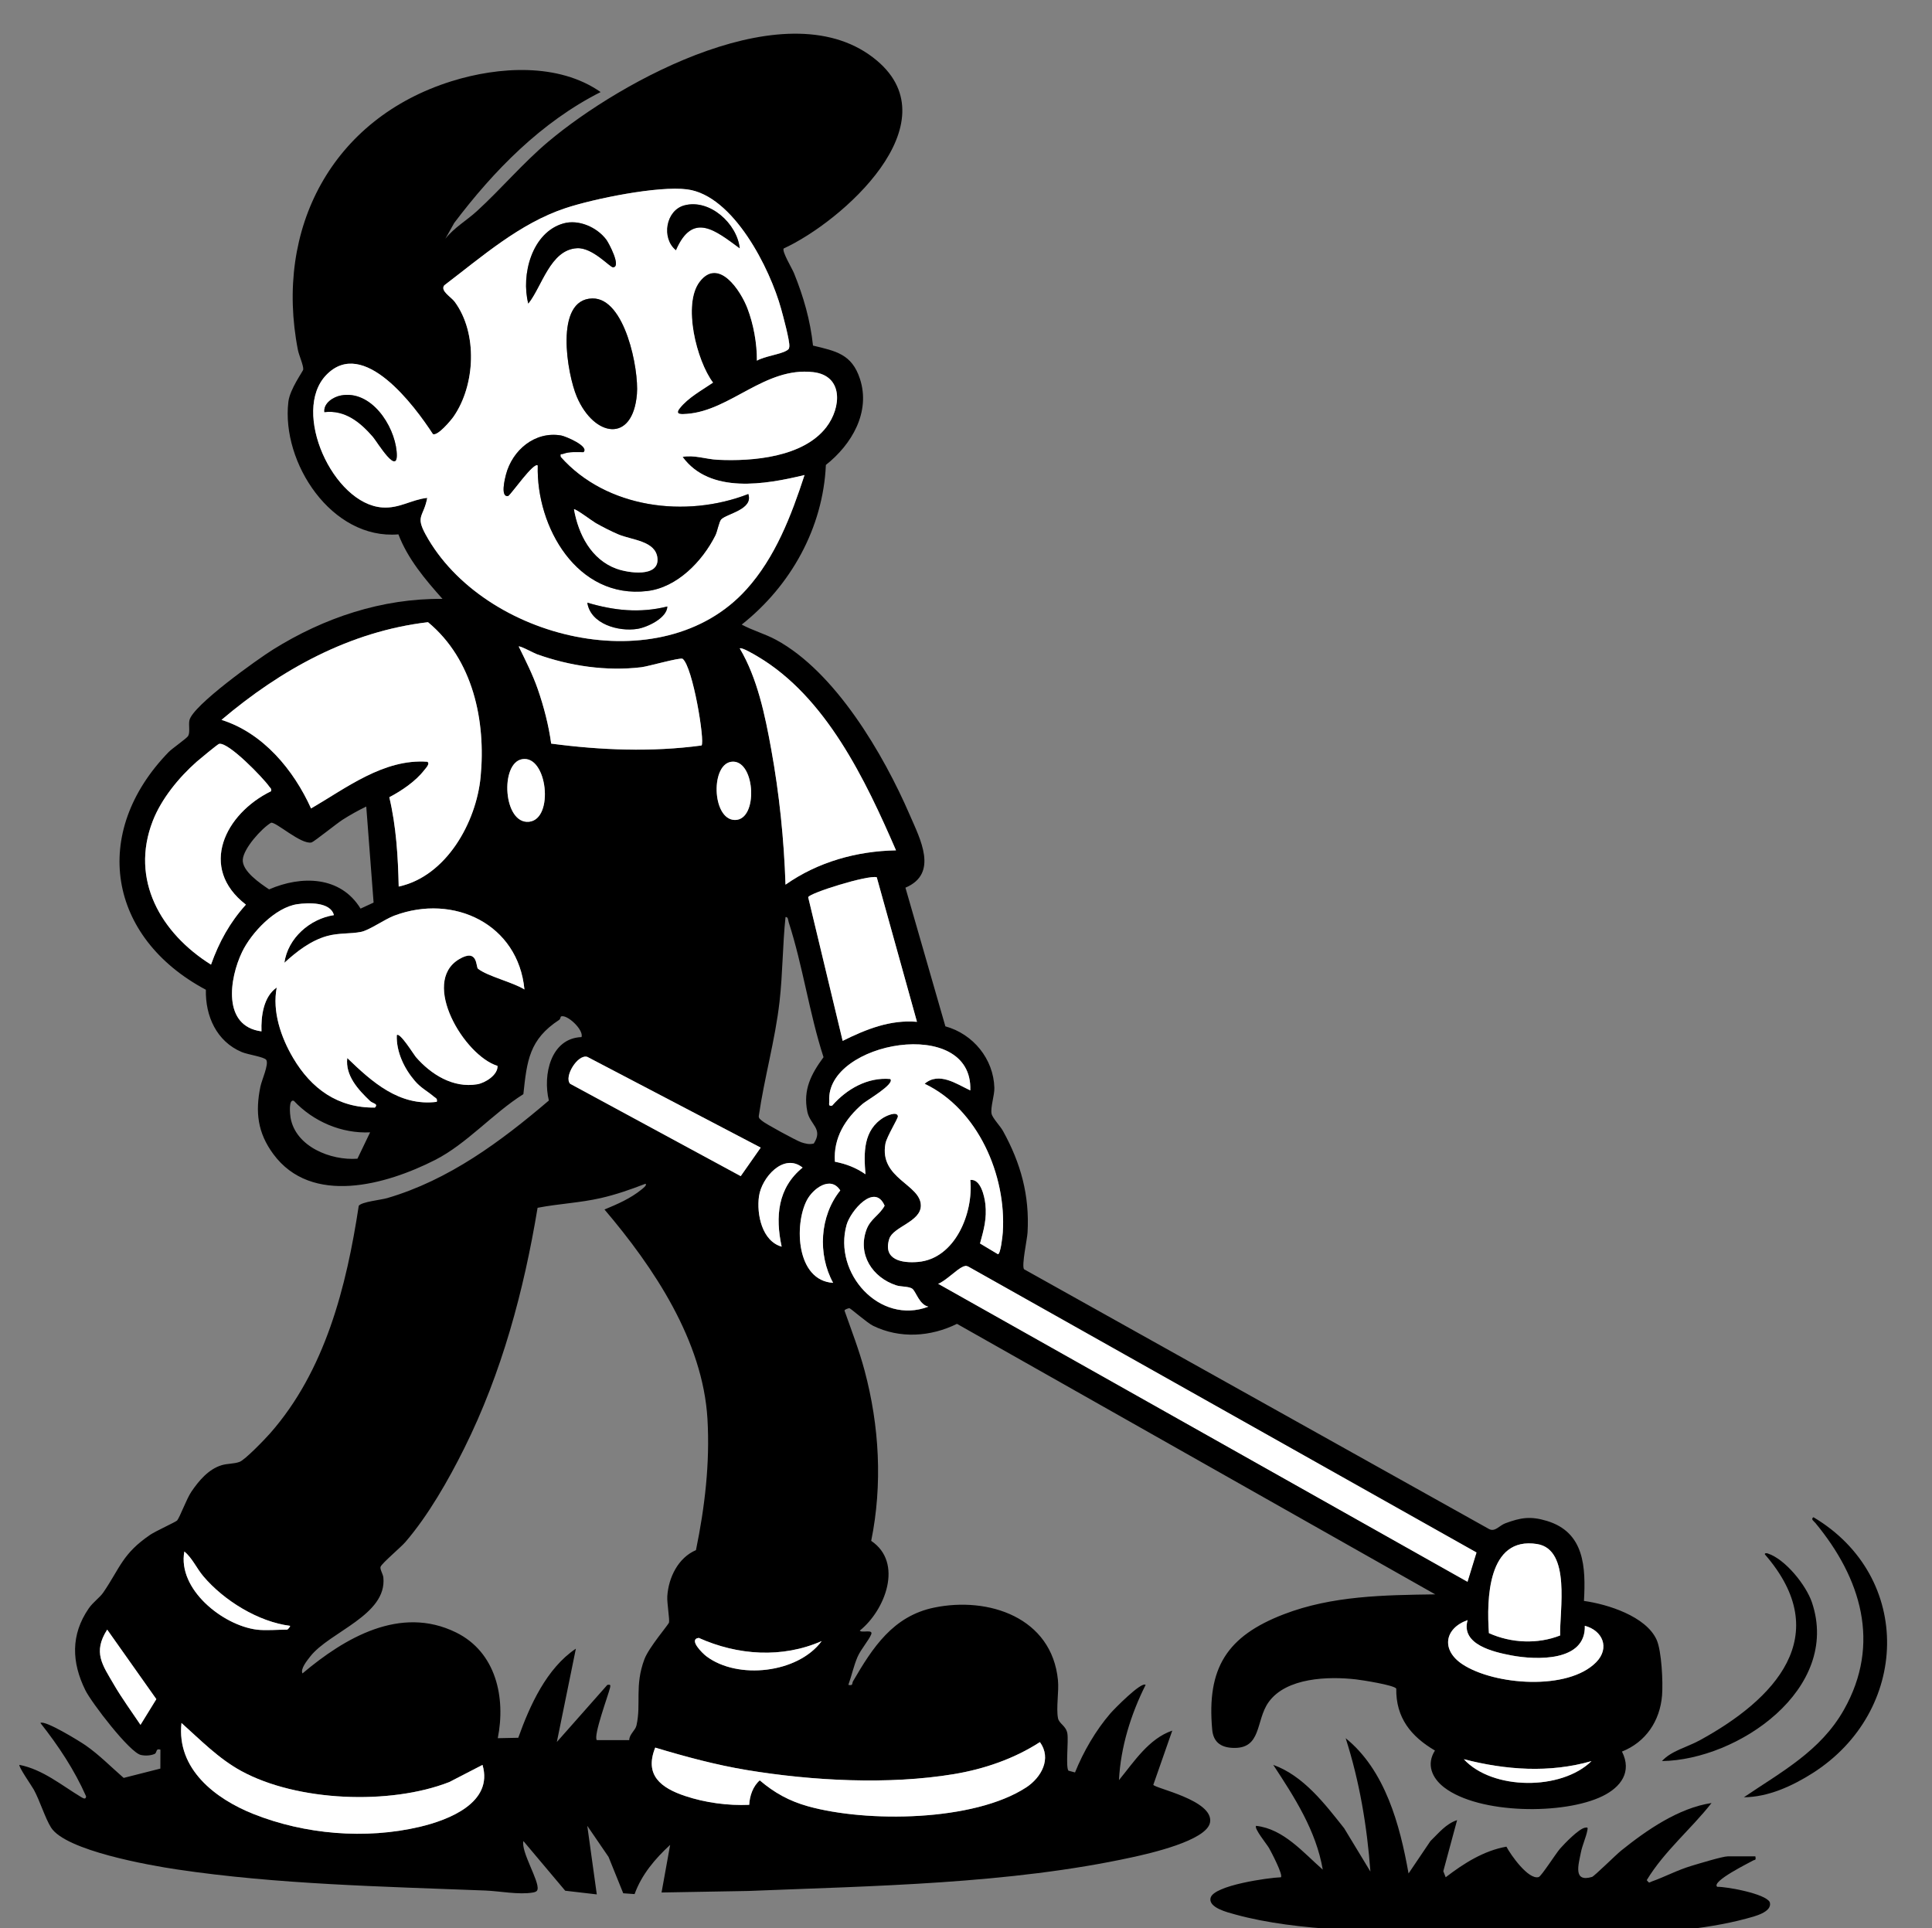
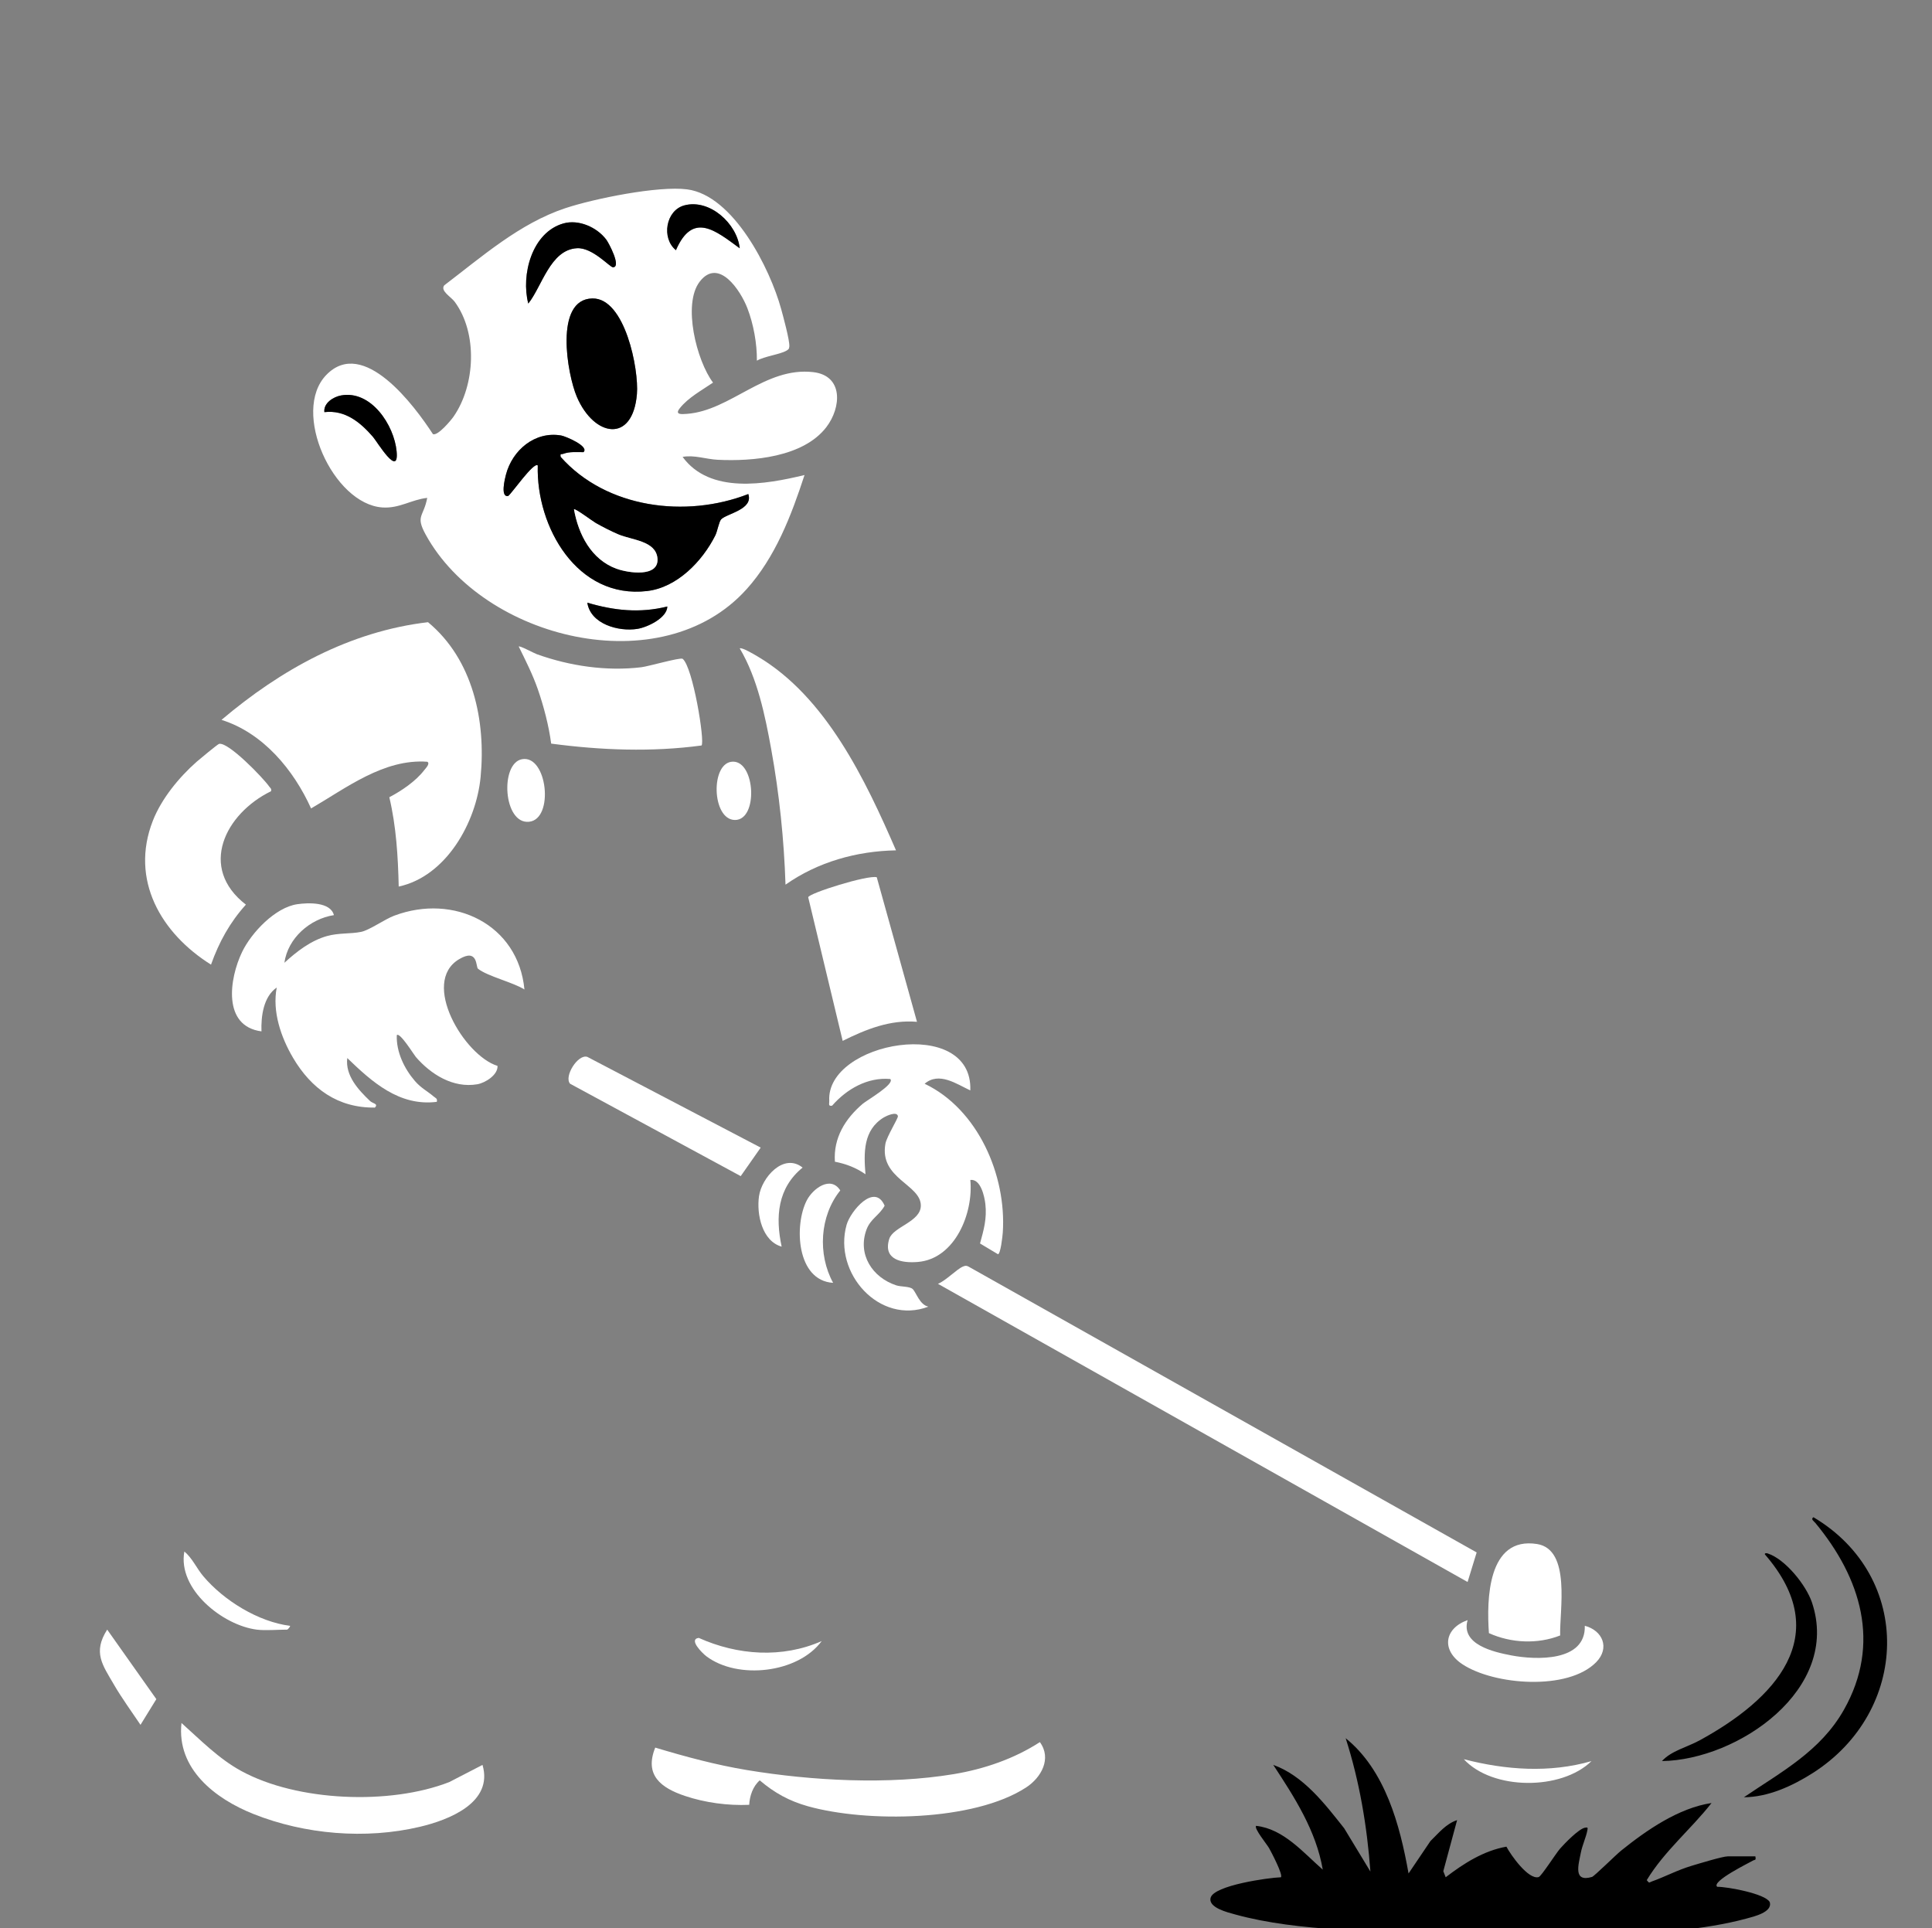
<svg xmlns="http://www.w3.org/2000/svg" id="b" data-name="Layer 1" viewBox="0 0 1013.95 1012">
  <rect x="0" y="0" width="1013.95" height="1012" fill="#808080" stroke="none" />
  <defs>
    <style>
      .c {
        fill: #fff;
      }
    </style>
  </defs>
  <path d="M951.73,796.32c-1.63,1.01.35,2.21,1,3,23.92,28.89,34.61,63.32,15.02,98.01-12.26,21.72-32.65,32.5-52.52,45.97,12.75-.08,25.33-5.87,35.92-12.57,51.06-32.35,53.33-103.04.58-134.41Z" />
  <path d="M901.24,990.31c-3.49-2.79,17.59-13.03,18.71-13.75.99-.64,1.78.12,1.29-2.24h-14.5c-2.69,0-15.44,3.91-19.02,4.98-7.49,2.25-13.86,5.73-20.82,8.2-1.51.54-1.19,1.18-2.66-.7,9.24-15.25,23.23-26.72,34-40.47-17.2,2.56-34.09,14.22-47.48,25.01-2.59,2.09-14.07,13.42-15.23,13.77-10.07,3.02-7.11-6.43-5.85-12.84.76-3.89,2.67-7.82,3.4-11.62.28-1.43.23-1.67-1.36-1.35-3.23.66-10.59,8.25-13,11-2.11,2.42-9.8,14.48-11.2,14.89-5.39,1.55-14.66-11.61-16.93-15.96-11.95,2.12-22.41,8.81-31.87,16.06l-1.25-3.18,7.24-26.81c-5.88,1.92-9.74,6.89-14,11l-11.48,17c-4.52-25.47-12.23-54.18-33-70.99,7.28,22.69,11.22,46.22,12.98,69.99l-13.77-22.72c-10.15-12.81-21.33-27.56-37.22-33.27,11.14,16.98,22.49,34.51,25.99,54.99-10.27-8.99-20.58-21.4-34.98-22.99-1.28,1.26,5.7,9.72,6.8,11.69,1.13,2.02,7.51,14.1,6.19,15.3-6.6.22-35.06,4.24-36.85,10.72-1.45,5.24,8.98,7.72,12.85,8.79,33.48,9.23,76.04,8.75,110.61,9.59,45.5,1.1,114.19,4.35,157.6-7.39,3.91-1.06,14.04-3.37,12.34-8.71-2.34-4.38-22.25-8.04-27.54-8Z" />
  <path class="c" d="M505.29,664.8c-3.31,1.45-8.95,7.42-13.04,9.02l277.97,156.5,4.76-15.51-266.75-150.07c-1.11-.6-1.85-.41-2.94.07Z" />
-   <path d="M605.29,936.75l9.94-28.43c-12.37,4.24-20.05,16.34-27.98,26,.89-17.34,6.23-34.55,13.99-49.99-2.14-2.01-16.72,12.9-18.51,14.98-7.69,8.92-14.15,20.07-18.54,30.97l-3.47-.94c-1.51-2.19.11-15.37-.54-19.46-.66-4.14-4.36-5.12-4.92-8.08-1.05-5.52.56-13.91-.03-19.97-3.19-32.84-36.37-44.01-65.04-38.06-21.52,4.47-32.23,21-42.46,38.58-.76,1.31.17,2.52-2.49,1.96,1.74-4.82,2.77-9.94,4.82-14.67,1.78-4.1,5.9-8.68,7.17-11.84,1.16-2.89-5.12-.54-5.98-1.98,13.24-10.6,23.04-35.63,5.97-47.09,6.02-29.54,4.3-60.37-3.48-89.42-2.85-10.66-6.85-21.02-10.52-31.41-.03-.71,2.41-1.33,2.55-1.3.76.15,9.3,7.71,12.43,9.24,14.08,6.89,30.25,5.8,44.04-1.01l250.99,141.98c-26.87.39-54.13.69-79.52,10.47-29.78,11.48-40.48,28.15-37.52,60.57.57,6.21,4.2,9.19,10.52,9.53,15.68.83,12.13-14.31,19.09-24.01,9.3-12.97,31.46-13.57,45.81-11.94,3.22.37,19.94,2.98,21.17,4.83-.24,15.29,7.72,25.12,20.31,32.52-4.66,7.3-1.53,14.46,4.82,19.35,18.32,14.1,62.98,14.5,83.2,4.54,9.54-4.7,15.52-12.68,10.13-23.35,12.48-4.95,19.97-16.07,21.04-29.48.54-6.8-.19-23.3-2.86-29.21-5.57-12.31-25.7-18.66-38.13-20.37.97-17.64.37-36.02-19.49-42.01-8.59-2.59-13.68-1.75-21.83,1.28-3.04,1.13-5.29,4.6-8.4,3.04l-244.16-136.42c-1.32-2.12,1.66-15.58,1.87-19.3,1.11-19.5-3.56-36.34-12.87-53.21-1.45-2.64-5.56-6.85-6.01-9.07-.67-3.36,1.56-9.67,1.46-13.59-.41-15.25-11.22-28.33-25.71-32.3l-20.96-72.78c17.52-7.39,7.71-25.59,2.23-38.26-13.77-31.82-39.02-75-70.16-91.84-5.83-3.15-12.19-4.85-18-7.98,25.71-20.34,42.7-50.68,44.18-83.8,13.52-10.67,23.62-27.73,17.85-45.25-4.27-12.97-12.6-14.48-24.61-17.39-1.43-13.37-4.97-25.64-9.98-38.02-.96-2.38-6.47-11.46-5.4-12.95,30.62-14.07,88.38-65.33,48.94-98.59-45.73-38.57-134.53,10.59-172.49,42.54-13.4,11.28-24.63,24.71-37.51,36.49-5.29,4.84-11.91,8.62-16.52,14.48l4.67-8.33c20.82-27.54,45.67-52.93,76.83-68.68-22.06-15.44-53.52-13.41-78.21-5.7-62.74,19.6-93.1,77.41-80.66,141.08.55,2.81,2.93,7.97,2.8,10.2-.06.95-7.03,10.24-7.82,17.04-3.74,31.92,22.75,72.46,57.76,69.52,4.89,12.84,14.05,23.69,23.13,33.86-31.86-.28-62.18,9.9-88.92,26.59-8.15,5.09-42.18,29.33-43.88,37.12-.56,2.58.47,6.33-.71,8.29-.73,1.21-8.4,6.56-10.15,8.35-41.23,42.39-31.96,97.4,19.49,124.81-.34,13.78,5.61,27.11,18.81,32.69,3.23,1.37,11.92,2.54,12.89,4.14,1.42,2.33-2.38,10.57-3.08,13.97-2.75,13.36-1.5,24.18,6.71,35.36,20.1,27.39,59.4,16.15,84.87,3.22,16.72-8.48,30.46-24.54,46.42-34.58,1.89-17.62,3.08-28.71,18.8-39,.63-.41.74-1.67.92-1.75,2.99-1.43,12.03,6.85,10.82,10.79-16.23.61-20.43,19.94-17.16,33.3-25.26,21.53-52.43,41.71-84.83,51.21-3.35.98-13.44,1.93-14.95,4.05-6.45,42.4-17.58,86.58-46.55,119.45-2.7,3.06-13.07,13.87-16.04,14.96-2.86,1.06-6.3.82-9.29,1.71-6.96,2.08-12.04,8.16-16,14-2.5,3.69-5.97,13.26-7.45,15.05-.54.66-11.45,5.68-14.05,7.45-14.65,9.95-15.84,17.37-24.68,30.32-1.86,2.73-5.32,5-7.64,8.36-9.55,13.86-9.01,28.33-1.75,43,3.16,6.38,23.16,32.59,29.09,33.92,2.24.5,4.96.39,7.09-.47,1.68-.68.42-3.1,3.19-2.32l-.04,9.95-19.25,4.89c-6.47-5.62-12.93-12.2-19.97-17.08-3.11-2.16-21.44-13.45-23.73-11.76,9.39,11.92,17.82,24.55,23.97,38.5-.08,1.67-1.18,1.25-2.45.48-10.39-6.21-20.1-14.5-32.51-16.99-.78.7,6.6,11.3,7.51,12.98,3.22,5.89,5.99,15.08,9.07,19.93,7.73,12.14,51.77,19.84,66.03,21.97,52.83,7.89,108.56,8.99,161.92,11.08,7.38.29,17.59,2.33,24.95,1.04,1.01-.18,2.14-.46,2.4-1.58,1.06-4.41-8.8-19.89-7.4-25.42l21.94,26.06,16.57,1.93-4.99-35.99,11.16,16.32,7.71,19.08,5.96.43c3.68-10.21,10.77-18.59,18.66-25.83l-4.51,24.99,45.5-.8c65.6-2.66,137.09-3.62,201.51-17.69,8.62-1.88,39.09-8.67,40.84-18.25,2.15-11.76-29.39-17.98-29.79-19.83ZM73.74,905.3c-4.63-6.92-9.73-13.88-13.92-21.06-6.05-10.38-11.22-16.98-3.57-28.91l25.79,36.49-8.31,13.49ZM444.3,642.88c2.01-7.15,14.68-22.34,19.97-10.06-2.75,5.06-7.39,6.81-9.51,12.53-4.82,13.02,3.07,25.18,15.66,29.29,2.42.79,7.05.46,8.57,1.93,1.92,1.85,3.62,8.24,8.24,9.25-25.57,9.73-50.06-17.58-42.93-42.93ZM768.24,923.33c21.9,5.67,45.03,7.34,67,1-15.74,15.45-51.9,15.39-67-1ZM831.75,853.31c9.37,2.46,13.23,11.64,6.03,19.05-14.76,15.18-53.6,12.12-70.23,1.16-11.27-7.43-9.54-18.83,2.7-23.19-3.73,12.82,13.61,16.75,22.97,18.53,13.1,2.48,39.1,3.39,38.55-15.55ZM806.67,810.39c17.97,2.84,11.72,35.22,12.12,47.99-11.92,4.67-25.73,4.02-37.39-1.22-1.24-17.67-.71-50.88,25.27-46.77ZM774.98,814.8l-4.76,15.51-277.97-156.5c4.09-1.6,9.72-7.56,13.04-9.02,1.09-.48,1.84-.67,2.94-.07l266.75,150.07ZM509.23,572.31c-7.32-3.41-16.4-9.95-23.97-3.5,27.96,13.33,43.01,48.08,41.02,78.04-.14,2.15-1.16,11.35-2.54,11.43l-9.41-5.63c1.97-7.17,3.67-13.11,2.8-20.74-.46-3.98-2.44-13.3-7.89-12.6,1.7,17.25-7.91,41.35-27.46,43.03-8.54.73-18.5-1.13-15.09-12.09,1.99-6.4,16.5-8.92,16.58-17.42.1-11.23-21.95-14.16-18.58-32.57.68-3.72,6.74-13.36,6.55-14.43-.5-2.77-6.11-.13-7.36.63-10.97,6.65-10.57,18.72-9.66,29.85-4.95-3.44-10.13-5.42-16.05-6.58-.87-12.55,5.47-22.61,14.59-30.39,2.17-1.85,17.11-10.43,14.47-13.02-11.91-1.05-22.89,5.26-30.51,13.99-2.23.42-1.42-1-1.51-2.5-1.84-31.06,75.49-45.02,74.02-5.5ZM437.24,673.31c-19.27-1.16-20.53-30.33-13.82-43.31,3.21-6.21,12.55-13.12,17.57-5.19-10.82,13.41-11.94,33.56-3.75,48.5ZM423.68,583.38c1.43,7.04,8.48,8.94,3.42,16.8-2.3.64-4.4.07-6.59-.64-2.33-.75-19.28-9.94-20.66-11.33-.71-.71-1.66-1.07-1.64-2.4,2.91-20.19,8.59-39.79,10.91-60.11,1.67-14.71,1.59-29.66,3.13-44.37,1.44-.24,1.35,1.73,1.69,2.78,7.36,22.7,10.83,47.92,18.26,70.76-6.48,8.83-10.84,17.08-8.51,28.51ZM421.22,612.82c-13.12,10.69-14.37,25.82-10.99,41.5-10.33-2.9-13.22-17.02-11.91-26.41,1.37-9.83,12.93-23.04,22.89-15.09ZM431.24,861.33c-12.52,16.94-44.07,20.36-60.5,7.99-2.13-1.6-9.58-8.94-4.02-9.66,20.42,9.17,43.77,10.81,64.52,1.67ZM481.24,536.31c-13.99-1.22-26.78,3.91-39,10l-18.09-75.38c.35-2.11,31.23-11.78,35.97-10.5l21.11,75.89ZM397.55,344.51c35.98,21.27,56.66,64.88,72.69,101.8-20.67.37-41.03,6.09-57.99,18.01-.76-23.64-3.26-47.77-7.49-71.02-3.23-17.82-7.26-37.38-16.52-52.97,1-.8,7.91,3.36,9.31,4.18ZM385.73,430.37c-12.3-.03-13.01-30.6-1-30.61,11.73,0,13.21,30.63,1,30.61ZM223.43,280.62c-5.53-10.09-1.09-9.19.8-19.3-8.39.93-14.6,5.65-23.54,5.03-25.84-1.77-47.99-50.32-29.45-69.53,19.49-20.2,46.41,16.33,55.98,31.04,2.52,1.11,9.51-7.29,10.85-9.22,11.41-16.49,12.73-43.78.58-60.24-1.91-2.59-7.72-5.75-5.49-8.63,19.81-15.06,39.52-32.5,63.54-40.49,14.99-4.99,48.81-11.86,63.95-9.88,24.32,3.19,43.53,41.7,49.3,62.7,1.06,3.87,4.55,16.64,4.32,19.73-.11,1.47-.56,1.67-1.7,2.32-3.22,1.86-11.45,2.89-15.33,5.16.07-9.01-1.76-19.12-4.98-27.52-3.57-9.29-15.07-26.84-25.02-13.97-9.14,11.83-1.64,41.54,6.98,53-5.87,4.03-13.01,7.84-17.48,13.5-2.73,3.46.95,3.12,3.87,2.9,22.84-1.73,40.92-24.78,66.14-21.9,16.03,1.83,14.82,18.64,6.91,28.92-12.11,15.73-38.6,17.99-56.99,17.09-6.14-.3-12.37-2.66-18.42-1.51,14.35,19.63,43.45,14.48,63.99,9.51-6.95,21.3-15.3,43.15-30.48,60.01-44.5,49.43-138.17,26.27-168.32-28.71ZM224.62,326.56c23.62,19.58,30.43,51.75,27.6,81.25-2.29,23.83-18.02,52.12-42.98,57.51-.35-15.71-1.29-31.59-4.93-46.89,6.49-3.4,13.83-8.38,18.32-14.2.7-.91,3.3-3.48,1.61-4.42-22.8-1.68-42.62,13.86-61,24.51-9.13-20.22-25.15-39.63-47.01-46.49,31.11-26.35,67.21-46.43,108.38-51.27ZM196.07,473.73l-6.84,3.16c-10.55-17.22-31.11-17.43-48-10.09-4.51-3.04-14.34-9.57-13.81-15.73.51-5.85,9.7-16.14,14.81-19.24,2.46-.7,15.81,11.63,21.29,10.33,1.17-.28,13.34-10.04,16.19-11.86,4.02-2.57,8.22-4.91,12.51-6.98l3.85,50.41ZM110.74,506.29c-26.19-16.39-42.65-44.48-30.53-75.5,4.53-11.6,13.76-22.83,23.01-30.99,1.47-1.3,10.99-9.17,11.72-9.36,4.77-1.26,23.23,17.9,26.32,22.35.59.84,1.36,1.05.97,2.51-23.95,11.68-38.35,40.07-13.17,59.51-8.48,9.42-14.06,19.57-18.31,31.49ZM187.58,608.15c-13.91,1.06-32.46-6.28-35.1-21.57-.28-1.61-1.13-10.03,1.76-8.78,10.2,10.82,24.99,17.24,40,16.52l-6.65,13.83ZM250.85,508.43c-1.17-.93.1-11.01-9.97-4.96-20.22,12.16,2.75,50.56,20.23,55.96.25,4.75-6.43,8.93-10.62,9.64-12.65,2.17-24.28-5.13-32.23-14.29-1.06-1.22-8.46-13.28-10.02-11.47-.32,8.73,3.9,17.51,9.48,24.01,3.25,3.78,6.48,5.27,9.85,8.15,1.04.89,2.1.97,1.66,2.83-19.66,2.47-33.99-10.45-46.98-22.99-1.12,9.23,5.78,16.65,11.97,22.56,1.38,1.32,4.54,1.38,2.52,3.44-19.47.23-33.39-9.94-42.92-26.08-6.4-10.84-10.99-24.4-8.59-36.92-6.98,4.78-8.28,15.11-8,23-20.62-2.7-16.9-27.7-10.17-41.68,4.87-10.12,17.35-23.36,28.94-25.06,5.78-.85,17.46-1.25,19.24,5.73-12.58,1.95-24.16,12.04-25.99,25.01,6.45-5.91,13.84-11.66,22.44-14.05,6.11-1.7,12.27-1.04,17.83-2.17,4.37-.89,12.4-6.64,17.46-8.54,31.18-11.71,65.02,4.54,68.25,38.76-6-3.79-19.38-6.92-24.38-10.89ZM277.64,431.31c-13.53,1.35-15.34-30.71-3.67-32.84,13.28-2.43,16.99,31.51,3.67,32.84ZM289.27,390.28c-1.24-9.35-3.89-19.55-7-28.5-2.7-7.76-6.43-15.12-10.03-22.46.57-.56,7.81,3.42,9.47,4.02,17.33,6.22,36.55,9.06,54.9,6.85,3.61-.43,20.18-5.2,21.62-4.44,5.39,4.13,11.82,43.59,9.95,45.51-26.19,3.53-52.8,2.48-78.91-.98ZM308.26,554.72l90.98,47.62-10.49,14.97-89.52-48.47c-3.41-3.69,4.05-15.73,9.03-14.11ZM96.75,814.31c4.13,3.39,6.45,8.85,9.98,13.02,10.8,12.76,28.88,23.89,45.51,26,.07.64-1.33,1.99-1.5,1.99-4.88,0-11.41.58-16,0-17.81-2.26-41.63-21.18-37.99-41.01ZM220.25,958.83c-28.37,6.68-60.24,4-87.26-6.76-20.04-7.98-40.4-23.66-37.74-47.75,9.97,8.92,19.44,18.67,31.32,25.17,29.41,16.09,78.12,17.99,109.19,5.85l17.47-9.02c5.83,19.84-17.8,28.93-32.98,32.51ZM334.03,905.61c-.6,2.66-3.78,4.63-3.79,7.71h-17c-2.04-2.04,6.05-23.74,6.94-27.57.36-1.53.04-1.64-1.43-1.43l-26.51,29.98,9.99-48.99c-15.37,10.32-24.14,29.72-30.23,46.77l-10.76.22c4.26-21.35-.9-45.21-21.96-55.53-29.21-14.31-58.36,2.86-80.54,21.54-1.21-2.3,2.45-6.83,4.09-8.91,10.2-13,40.35-21.68,38.36-41.47-.18-1.76-1.97-4.46-1.44-5.64.9-2.04,10.58-10.12,13.01-12.95,12.05-14.01,22.62-32.58,30.86-49.14,19.73-39.62,31.29-82.67,38.51-126.28,11-2.14,22.12-2.58,33.12-5.09,8.09-1.84,15.78-4.54,23.48-7.52,1.15.63-1.56,2.61-2.01,2.99-5.7,4.67-12.73,7.74-19.47,10.52,25.81,30.36,51.65,68.88,54.04,109.96,1.34,23.12-1.39,46.25-6.04,68.82-9.33,3.97-14.41,14.4-15.04,24.19-.23,3.55,1.32,12.21.89,13.81-.31,1.16-10.55,13.03-12.88,19.2-5.28,13.97-1.61,23.44-4.19,34.81ZM538.56,938.14c-27.5,17.94-83.71,18.51-114.53,9.89-9.79-2.74-17.58-7.03-25.29-13.6-3.59,3.09-5.31,8.21-5.53,12.84-11.14.5-23.16-1.13-33.74-4.67-12.47-4.18-21.44-10.86-15.58-25.36,15.83,4.76,31.8,9.08,48.15,11.79,34.23,5.66,74.27,7.81,108.55,2.13,15.82-2.62,31.72-8.06,45.17-16.8,6.33,8.63.73,18.61-7.19,23.78Z" />
  <path class="c" d="M206.98,480.56c-5.06,1.9-13.09,7.65-17.46,8.54-5.56,1.13-11.72.47-17.83,2.17-8.6,2.39-15.98,8.14-22.44,14.05,1.82-12.97,13.41-23.06,25.99-25.01-1.78-6.98-13.46-6.58-19.24-5.73-11.59,1.7-24.07,14.94-28.94,25.06-6.72,13.97-10.45,38.97,10.17,41.68-.29-7.89,1.02-18.23,8-23-2.41,12.52,2.19,26.08,8.59,36.92,9.53,16.14,23.45,26.32,42.92,26.08,2.02-2.07-1.14-2.12-2.52-3.44-6.19-5.91-13.09-13.33-11.97-22.56,13,12.55,27.32,25.46,46.98,22.99.44-1.86-.62-1.94-1.66-2.83-3.37-2.89-6.6-4.37-9.85-8.15-5.59-6.5-9.8-15.28-9.48-24.01,1.56-1.81,8.97,10.25,10.02,11.47,7.95,9.15,19.58,16.45,32.23,14.29,4.19-.72,10.87-4.9,10.62-9.64-17.48-5.4-40.46-43.81-20.23-55.96,10.07-6.05,8.79,4.03,9.97,4.96,5,3.97,18.37,7.1,24.38,10.89-3.24-34.22-37.07-50.47-68.25-38.76Z" />
  <path class="c" d="M163.25,424.32c18.38-10.66,38.2-26.19,61-24.51,1.68.94-.91,3.51-1.61,4.42-4.49,5.82-11.83,10.8-18.32,14.2,3.63,15.31,4.57,31.19,4.93,46.89,24.96-5.39,40.69-33.68,42.98-57.51,2.83-29.5-3.98-61.67-27.6-81.25-41.17,4.84-77.27,24.92-108.38,51.27,21.86,6.87,37.88,26.27,47.01,46.49Z" />
  <path class="c" d="M435.21,577.81c.09,1.5-.72,2.92,1.51,2.5,7.62-8.73,18.6-15.03,30.51-13.99,2.64,2.59-12.3,11.17-14.47,13.02-9.12,7.79-15.45,17.84-14.59,30.39,5.91,1.16,11.09,3.14,16.05,6.58-.91-11.13-1.31-23.21,9.66-29.85,1.25-.75,6.86-3.4,7.36-.63.19,1.07-5.86,10.7-6.55,14.43-3.37,18.41,18.68,21.34,18.58,32.57-.08,8.5-14.59,11.03-16.58,17.42-3.41,10.96,6.55,12.83,15.09,12.09,19.55-1.68,29.16-25.78,27.46-43.03,5.44-.7,7.43,8.62,7.89,12.6.87,7.63-.83,13.57-2.8,20.74l9.41,5.63c1.37-.08,2.39-9.29,2.54-11.43,1.99-29.97-13.06-64.71-41.02-78.04,7.58-6.45,16.66.09,23.97,3.5,1.47-39.52-75.85-25.57-74.02,5.5Z" />
  <path class="c" d="M388.24,340.33c9.27,15.59,13.29,35.15,16.52,52.97,4.22,23.25,6.72,47.38,7.49,71.02,16.96-11.92,37.31-17.63,57.99-18.01-16.03-36.92-36.7-80.53-72.69-101.8-1.4-.82-8.31-4.98-9.31-4.18Z" />
  <path class="c" d="M142.23,415.3c.39-1.46-.39-1.66-.97-2.51-3.08-4.45-21.55-23.61-26.32-22.35-.72.19-10.25,8.06-11.72,9.36-9.25,8.17-18.48,19.39-23.01,30.99-12.12,31.02,4.34,59.1,30.53,75.5,4.26-11.91,9.83-22.07,18.31-31.49-25.18-19.44-10.78-47.83,13.17-59.51Z" />
  <path class="c" d="M368.18,391.27c1.87-1.92-4.56-41.38-9.95-45.51-1.44-.76-18.01,4.01-21.62,4.44-18.35,2.21-37.57-.63-54.9-6.85-1.66-.6-8.9-4.58-9.47-4.02,3.6,7.34,7.34,14.7,10.03,22.46,3.11,8.95,5.76,19.16,7,28.5,26.11,3.47,52.72,4.51,78.91.98Z" />
  <path class="c" d="M424.16,470.93l18.09,75.38c12.22-6.09,25.01-11.22,39-10l-21.11-75.89c-4.74-1.28-35.63,8.39-35.97,10.5Z" />
  <path class="c" d="M388.74,617.3l10.49-14.97-90.98-47.62c-4.99-1.62-12.44,10.42-9.03,14.11l89.52,48.47Z" />
  <path class="c" d="M478.99,676.57c-1.52-1.47-6.16-1.14-8.57-1.93-12.59-4.11-20.48-16.26-15.66-29.29,2.12-5.71,6.75-7.47,9.51-12.53-5.29-12.28-17.96,2.91-19.97,10.06-7.13,25.36,17.36,52.66,42.93,42.93-4.61-1-6.32-7.39-8.24-9.25Z" />
  <path class="c" d="M423.42,630c-6.71,12.98-5.45,42.15,13.82,43.31-8.19-14.94-7.07-35.09,3.75-48.5-5.02-7.93-14.36-1.02-17.57,5.19Z" />
  <path class="c" d="M273.97,398.47c-11.67,2.13-9.86,34.2,3.67,32.84,13.33-1.33,9.61-35.27-3.67-32.84Z" />
  <path class="c" d="M500.58,931.16c-34.28,5.68-74.32,3.53-108.55-2.13-16.35-2.71-32.32-7.03-48.15-11.79-5.86,14.51,3.11,21.18,15.58,25.36,10.58,3.55,22.61,5.17,33.74,4.67.22-4.64,1.94-9.75,5.53-12.84,7.71,6.57,15.5,10.86,25.29,13.6,30.82,8.61,87.04,8.05,114.53-9.89,7.92-5.17,13.52-15.15,7.19-23.78-13.45,8.74-29.35,14.18-45.17,16.8Z" />
  <path class="c" d="M235.76,935.34c-31.08,12.14-79.78,10.24-109.19-5.85-11.88-6.5-21.35-16.25-31.32-25.17-2.66,24.09,17.7,39.77,37.74,47.75,27.02,10.76,58.9,13.44,87.26,6.76,15.19-3.58,38.81-12.66,32.98-32.51l-17.47,9.02Z" />
  <path class="c" d="M59.82,884.23c4.19,7.18,9.28,14.15,13.92,21.06l8.31-13.49-25.79-36.49c-7.64,11.94-2.48,18.53,3.57,28.91Z" />
  <path class="c" d="M370.74,869.32c16.43,12.37,47.98,8.95,60.5-7.99-20.75,9.14-44.1,7.5-64.52-1.67-5.56.72,1.89,8.05,4.02,9.66Z" />
  <path class="c" d="M134.74,855.32c4.59.58,11.12,0,16,0,.17,0,1.57-1.35,1.5-1.99-16.64-2.1-34.71-13.23-45.51-26-3.53-4.17-5.85-9.63-9.98-13.02-3.64,19.83,20.18,38.75,37.99,41.01Z" />
  <path class="c" d="M410.23,654.31c-3.38-15.68-2.13-30.81,10.99-41.5-9.96-7.95-21.52,5.25-22.89,15.09-1.31,9.39,1.58,23.51,11.91,26.41Z" />
  <path class="c" d="M385.73,430.37c12.21.03,10.73-30.61-1-30.61-12.01,0-11.3,30.58,1,30.61Z" />
  <path d="M950.96,841.09c-3.05-9.08-13.98-22.76-23.25-25.76-.51-.16-1.63-.27-1.48.48,37.12,42.76,5.08,76.2-34.33,97.68-6.55,3.57-14.82,5.44-19.67,10.82,40.02-.6,93.96-37.84,78.73-83.22Z" />
  <path class="c" d="M818.8,858.38c-.4-12.77,5.85-45.15-12.12-47.99-25.97-4.11-26.51,29.1-25.27,46.77,11.66,5.24,25.47,5.9,37.39,1.22Z" />
  <path class="c" d="M793.2,868.85c-9.35-1.77-26.69-5.71-22.97-18.53-12.24,4.36-13.97,15.76-2.7,23.19,16.64,10.96,55.47,14.02,70.23-1.16,7.21-7.41,3.34-16.59-6.03-19.05.56,18.94-25.44,18.03-38.55,15.55Z" />
  <path class="c" d="M768.24,923.33c15.1,16.39,51.26,16.45,67,1-21.97,6.34-45.1,4.67-67-1Z" />
  <path class="c" d="M391.75,309.33c15.18-16.86,23.53-38.71,30.48-60.01-20.53,4.97-49.64,10.12-63.99-9.51,6.05-1.15,12.28,1.21,18.42,1.51,18.39.9,44.88-1.36,56.99-17.09,7.91-10.27,9.12-27.09-6.91-28.92-25.22-2.88-43.3,20.17-66.14,21.9-2.91.22-6.6.56-3.87-2.9,4.47-5.66,11.62-9.47,17.48-13.5-8.62-11.46-16.11-41.16-6.98-53,9.94-12.87,21.45,4.68,25.02,13.97,3.22,8.39,5.06,18.5,4.98,27.52,3.87-2.27,12.11-3.3,15.33-5.16,1.14-.66,1.59-.85,1.7-2.32.23-3.1-3.25-15.86-4.32-19.73-5.77-21-24.98-59.51-49.3-62.7-15.14-1.98-48.96,4.89-63.95,9.88-24.01,7.99-43.73,25.43-63.54,40.49-2.23,2.88,3.57,6.04,5.49,8.63,12.14,16.46,10.83,43.76-.58,60.24-1.34,1.93-8.32,10.33-10.85,9.22-9.57-14.71-36.48-51.24-55.98-31.04-18.54,19.21,3.61,67.76,29.45,69.53,8.94.61,15.14-4.1,23.54-5.03-1.89,10.11-6.33,9.21-.8,19.3,30.14,54.98,123.81,78.14,168.32,28.71ZM334.5,330.08c-9.89,1.57-24.59-2.55-26.26-13.75,14.08,4.16,27.55,5.61,41.99,2-.16,6.06-10.53,10.93-15.73,11.75ZM359.2,107.79c13.3-3.52,27.65,9.59,29.02,22.53-12.9-9.47-24.67-19.31-33.48,1-7.72-6.22-5.38-20.92,4.46-23.52ZM295.68,117.27c8.01-2.28,17.63,1.97,22.55,8.55,1.23,1.65,8.01,14.31,3.51,14.47-1.64.06-10.71-10.48-18.97-10.02-14.01.79-18.39,20.24-25.52,29.04-3.9-15,1.88-37.33,18.43-42.05ZM334.27,206.85c-2.18,25.98-22.47,22.57-31.52,1.45-5.06-11.82-12.05-51.31,8.16-51.66,17.13-.29,24.45,37.29,23.36,50.21ZM265.53,249.11c3.35-12.86,15.2-22.92,28.97-20.55,2.24.39,14.93,5.68,11.73,8.75-3.51.04-7.26-.39-10.63.89-1.07.41-1.69-.48-1.36,1.6,23.97,27.01,65.74,32.26,98.48,19.5,2.79,8.09-11.35,10.26-14.23,13.26-1.17,1.21-1.99,6.26-3.07,8.43-6.77,13.54-20,27.35-35.79,29.21-36.64,4.33-58.3-33.58-57.4-65.89-1.99-2.24-13.82,14.88-15.51,15.99-4.26.9-1.72-9.16-1.19-11.2ZM195.75,229.31c-6.64-7.67-14.63-14.26-25.51-12.99-.56-4.71,4.67-8.01,8.72-8.76,15.77-2.91,27.9,15.55,29.19,29.39,1.33,14.23-10.29-5.2-12.41-7.64Z" />
  <path d="M266.72,260.31c1.7-1.1,13.52-18.23,15.51-15.99-.9,32.31,20.76,70.22,57.4,65.89,15.78-1.86,29.01-15.68,35.79-29.21,1.08-2.17,1.91-7.22,3.07-8.43,2.88-3,17.02-5.17,14.23-13.26-32.74,12.76-74.51,7.51-98.48-19.5-.33-2.08.29-1.19,1.36-1.6,3.37-1.28,7.12-.86,10.63-.89,3.2-3.07-9.49-8.37-11.73-8.75-13.77-2.37-25.62,7.7-28.97,20.55-.53,2.04-3.07,12.1,1.19,11.2ZM312.57,274.49c3.53,2,8.27,4.45,11.99,6.01,7.2,3.01,19.68,3.37,20.49,12.57.89,10.14-15.4,7.66-21.5,5.43-13.26-4.85-19.99-18.05-22.31-31.18.61-.6,9.73,6.26,11.33,7.16Z" />
-   <path d="M310.91,156.64c-20.21.35-13.22,39.84-8.16,51.66,9.05,21.12,29.33,24.53,31.52-1.45,1.09-12.92-6.23-50.51-23.36-50.21Z" />
+   <path d="M310.91,156.64c-20.21.35-13.22,39.84-8.16,51.66,9.05,21.12,29.33,24.53,31.52-1.45,1.09-12.92-6.23-50.51-23.36-50.21" />
  <path d="M302.77,130.28c8.26-.47,17.33,10.08,18.97,10.02,4.5-.17-2.28-12.83-3.51-14.47-4.92-6.58-14.54-10.83-22.55-8.55-16.56,4.71-22.34,27.04-18.43,42.05,7.13-8.81,11.52-28.25,25.52-29.04Z" />
  <path d="M178.96,207.55c-4.05.75-9.28,4.05-8.72,8.76,10.88-1.27,18.86,5.33,25.51,12.99,2.12,2.44,13.73,21.87,12.41,7.64-1.29-13.84-13.42-32.31-29.19-29.39Z" />
  <path d="M354.74,131.31c8.81-20.3,20.59-10.46,33.48-1-1.37-12.94-15.72-26.04-29.02-22.53-9.85,2.6-12.18,17.3-4.46,23.52Z" />
  <path d="M308.24,316.32c1.66,11.2,16.36,15.32,26.26,13.75,5.2-.83,15.57-5.69,15.73-11.75-14.44,3.61-27.91,2.16-41.99-2Z" />
  <path class="c" d="M323.55,298.5c6.1,2.23,22.39,4.7,21.5-5.43-.81-9.21-13.29-9.56-20.49-12.57-3.72-1.56-8.46-4-11.99-6.01-1.6-.91-10.72-7.76-11.33-7.16,2.32,13.13,9.05,26.32,22.31,31.18Z" />
</svg>